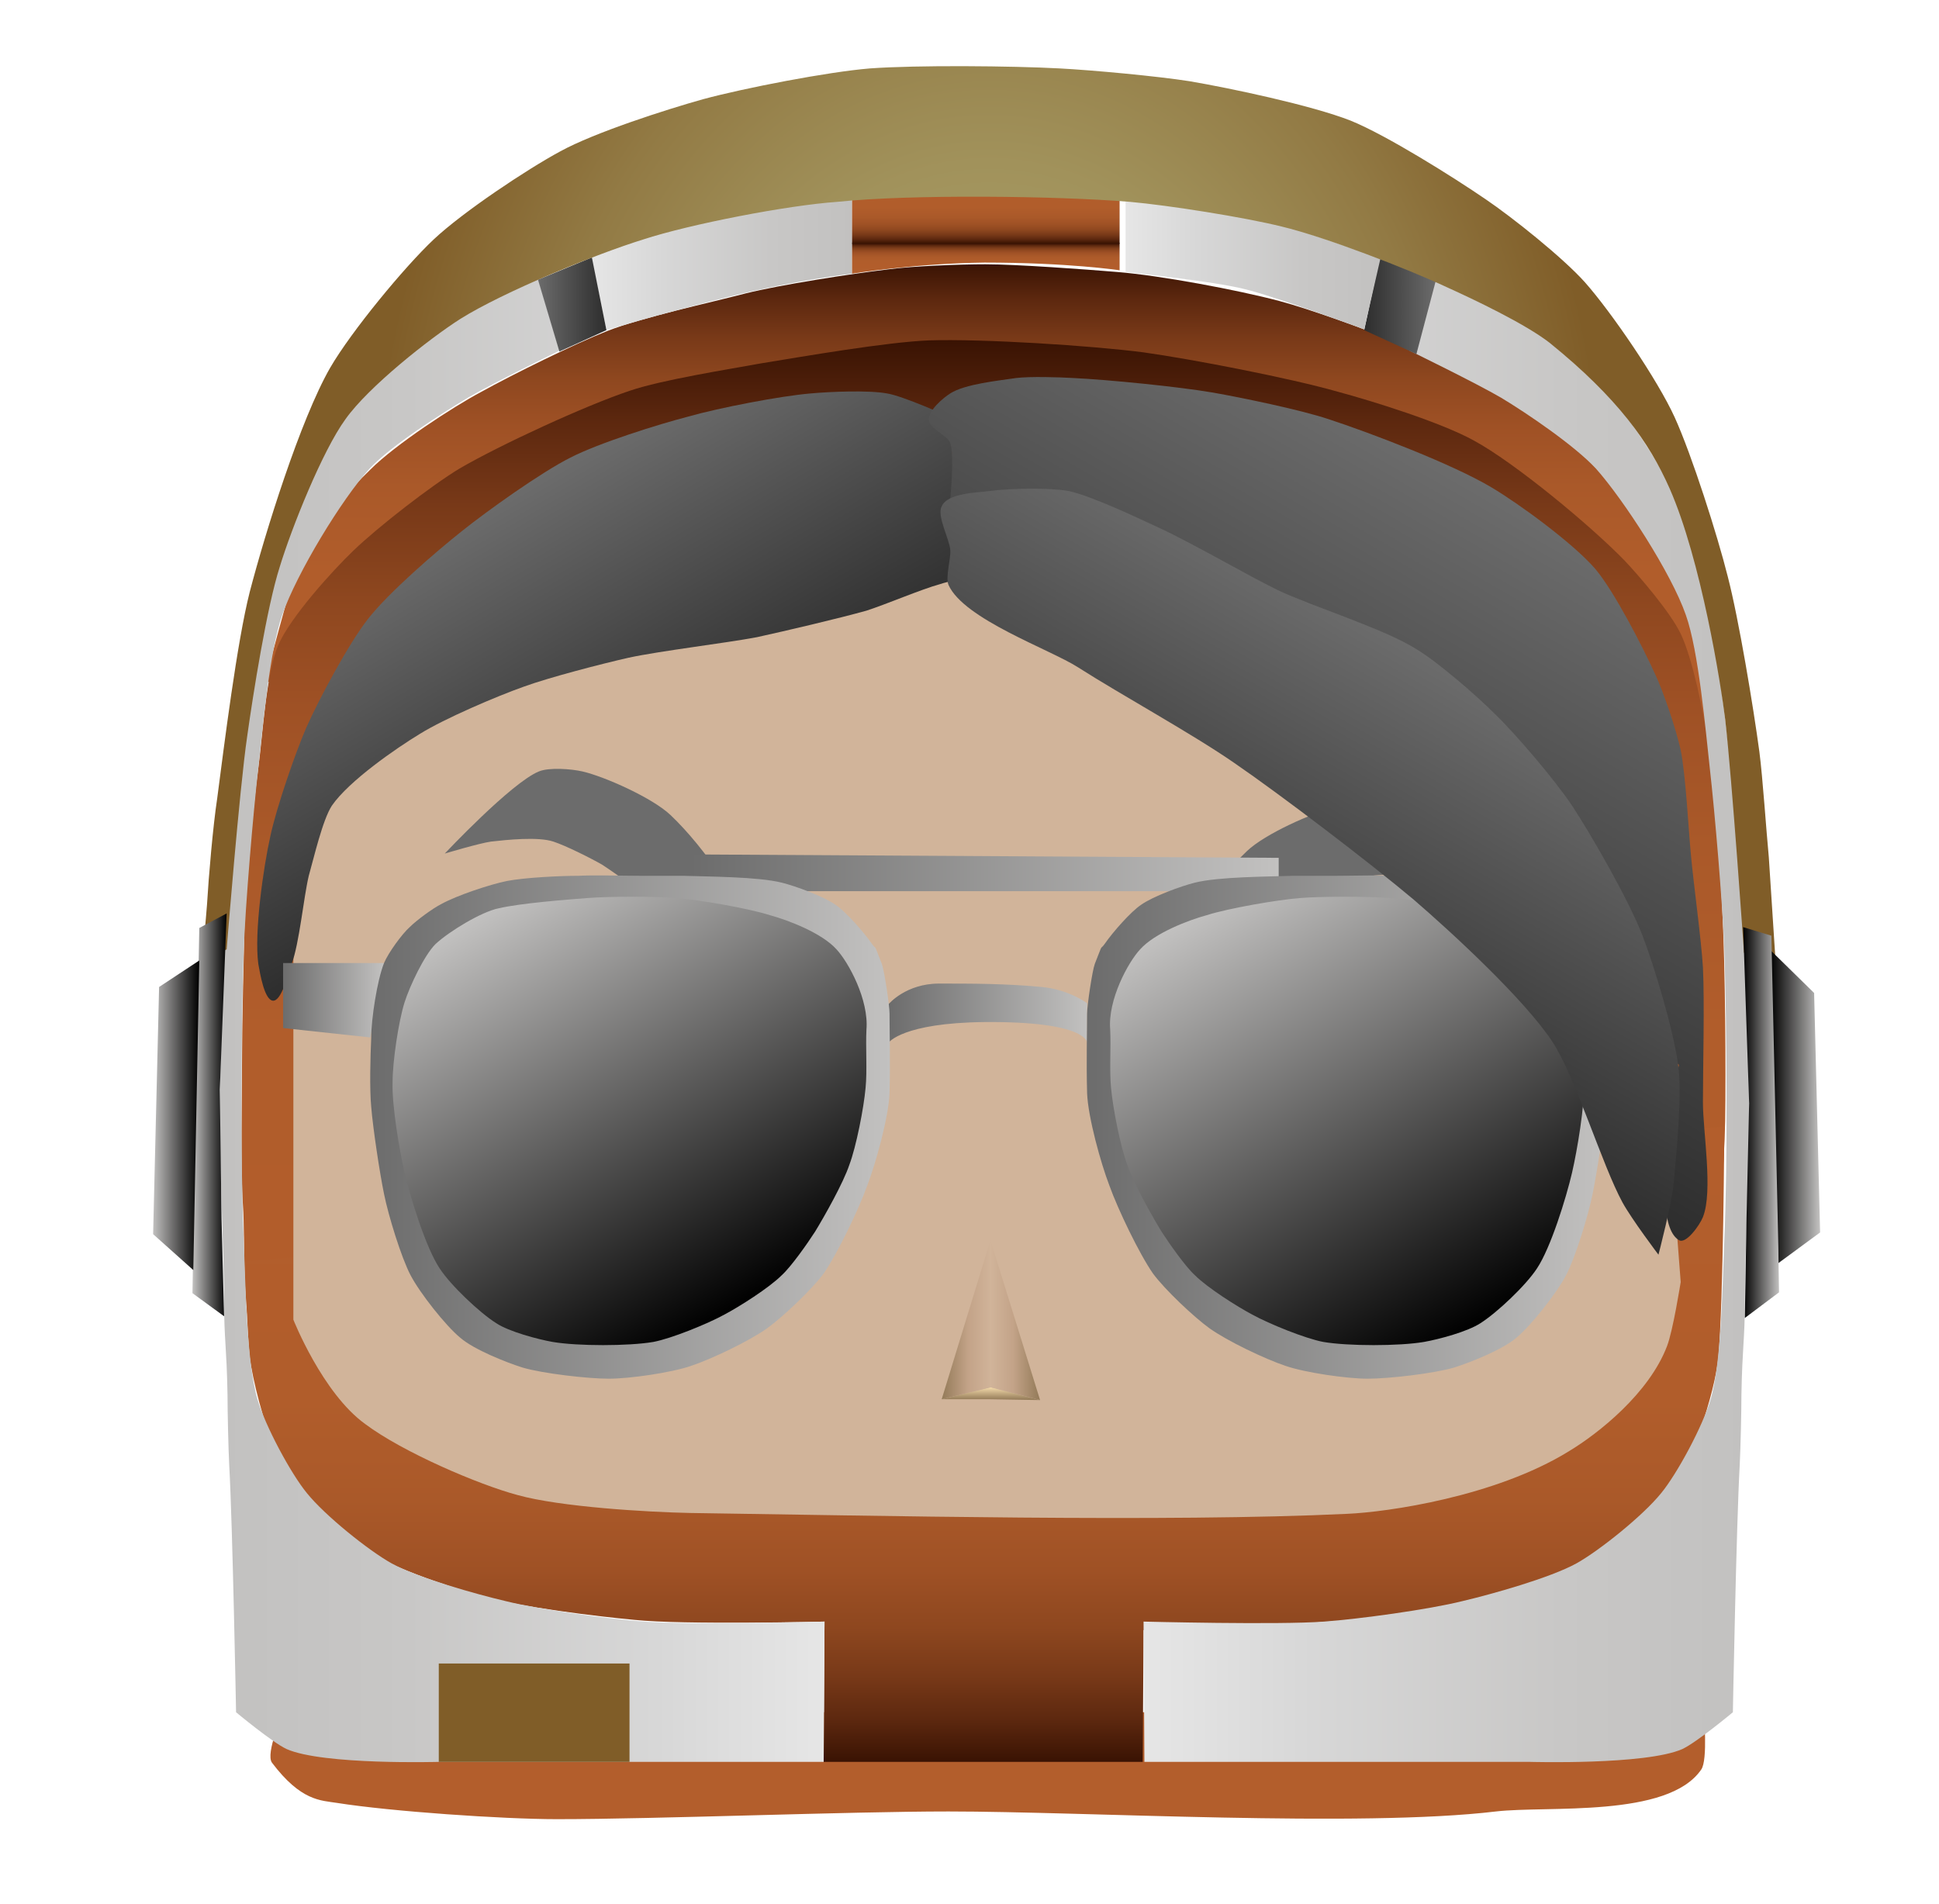
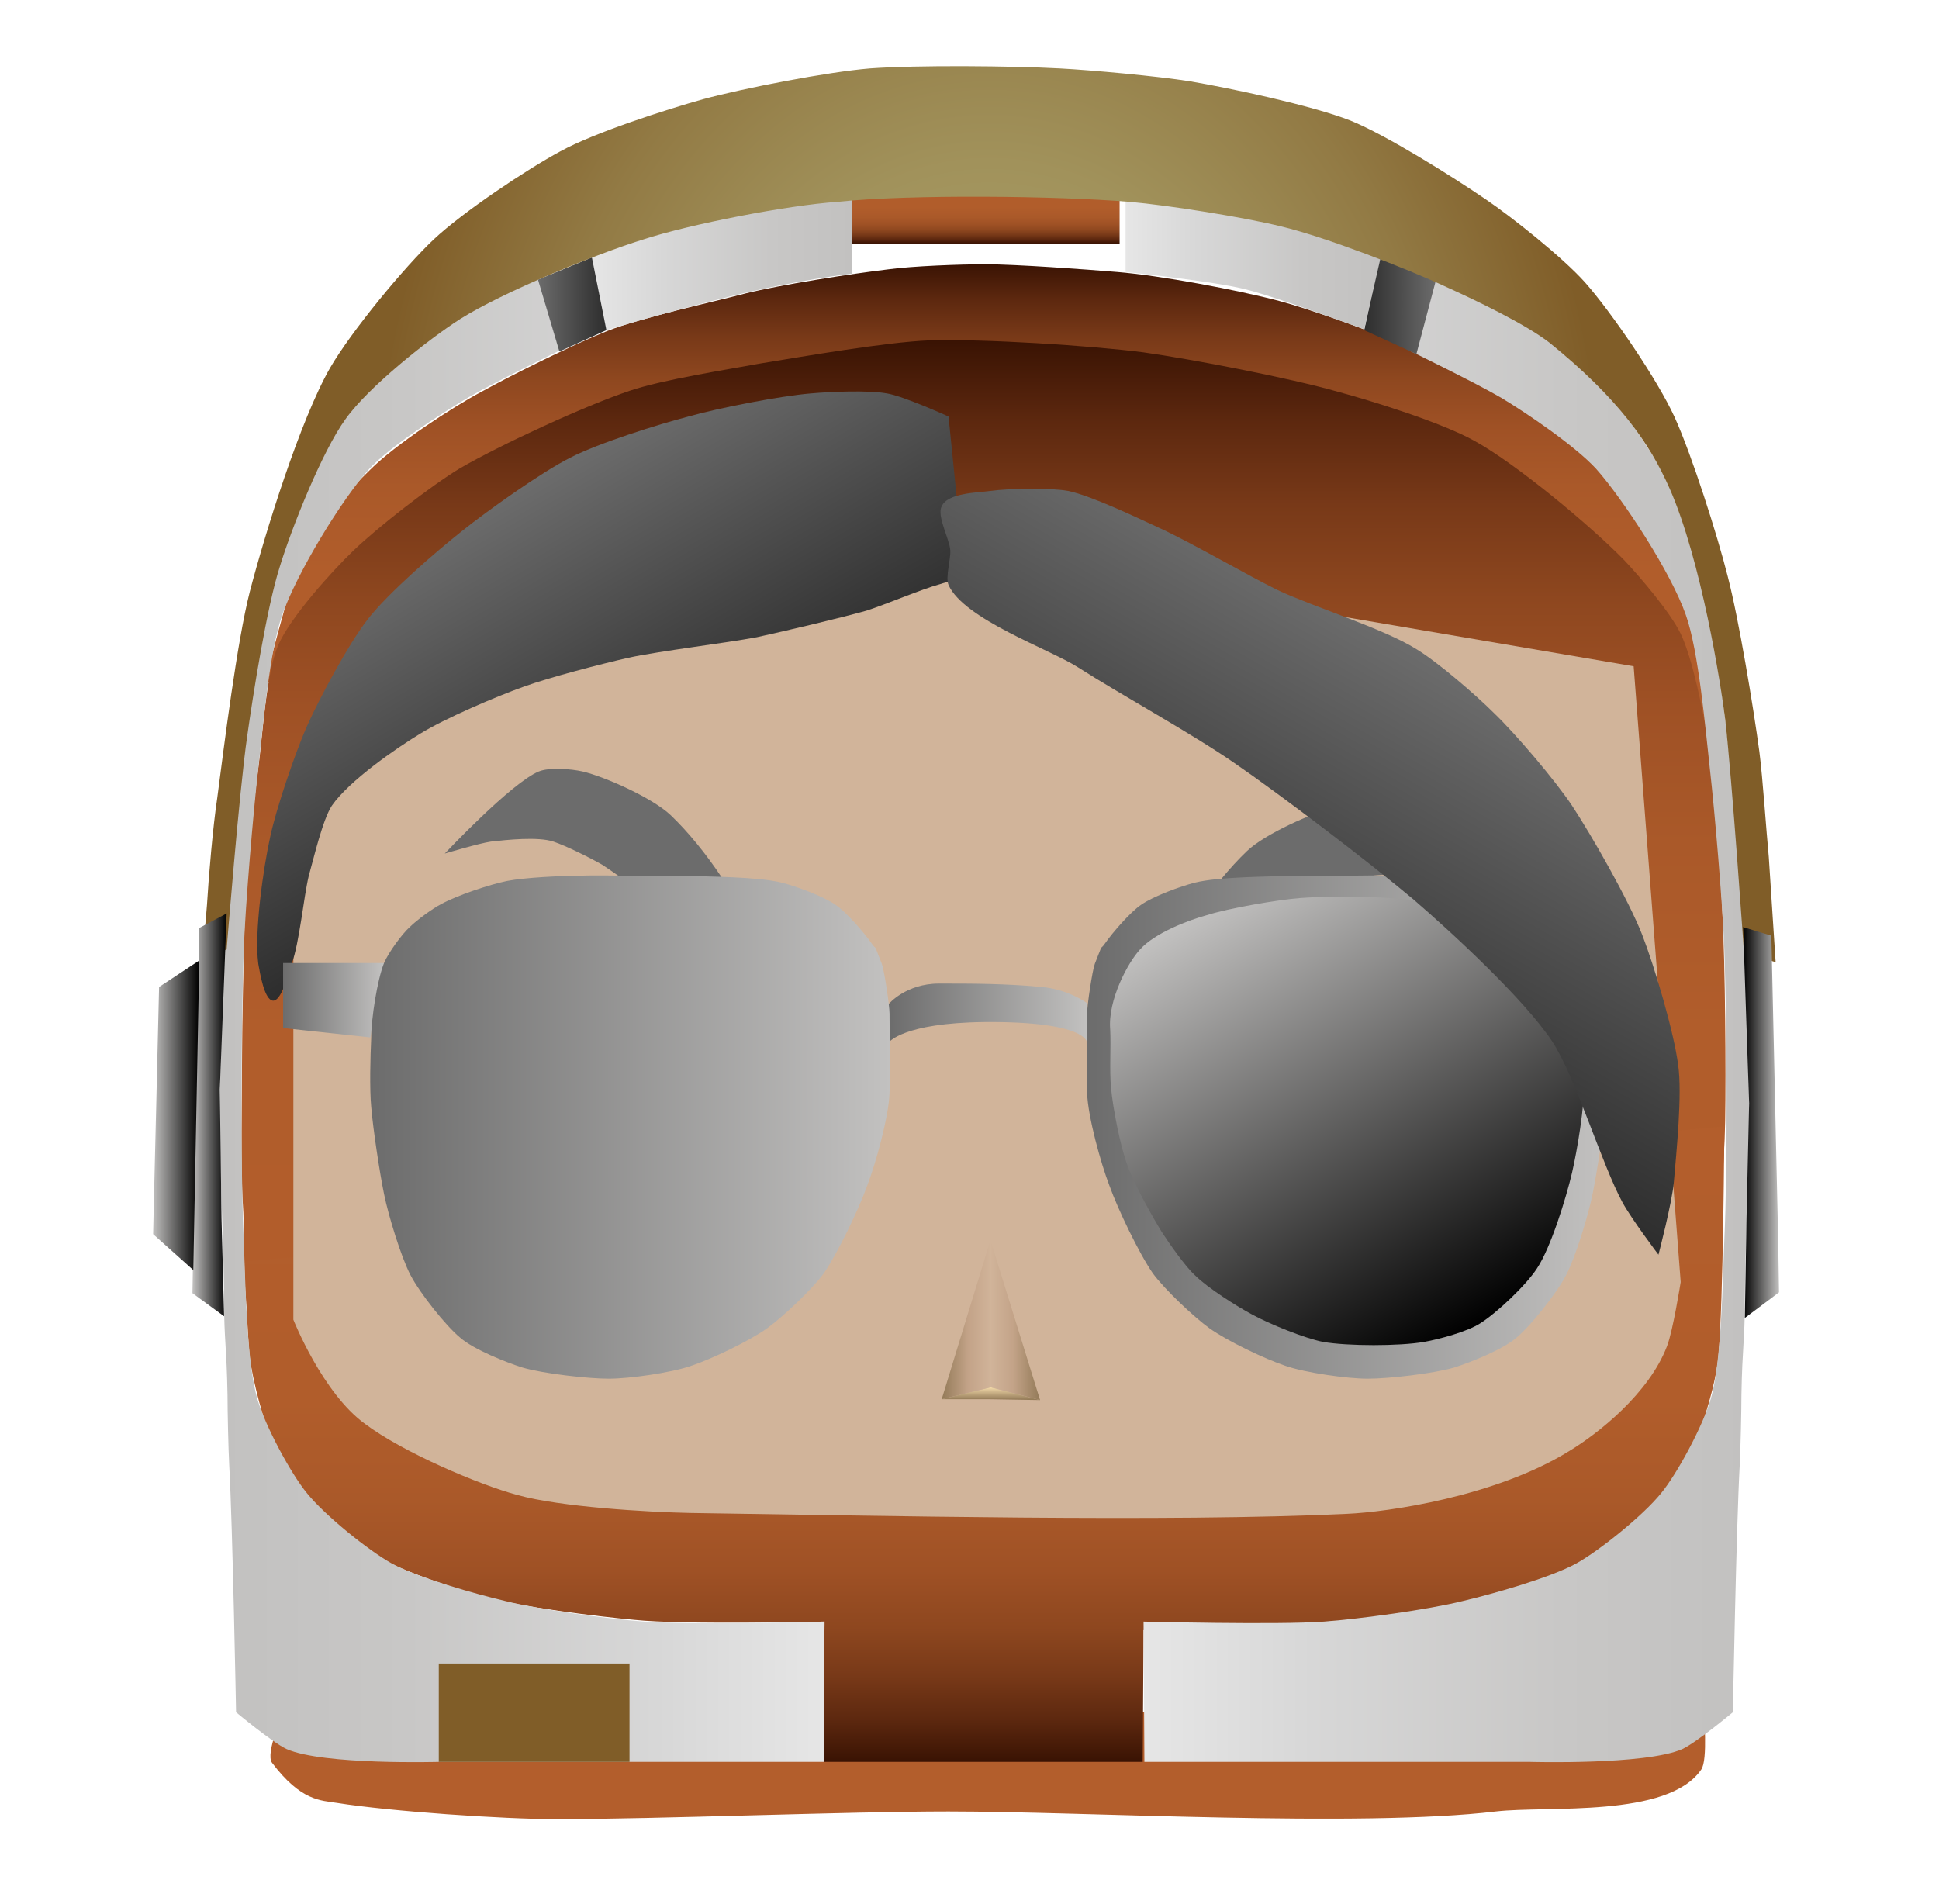
<svg xmlns="http://www.w3.org/2000/svg" version="1.1" id="Capa_1" x="0" y="0" viewBox="0 0 226.7 222.6" xml:space="preserve">
  <style>.st6{fill:#6c6c6c}.st34{fill:#4d4a47;stroke:#564b44;stroke-miterlimit:10}</style>
  <linearGradient id="SVGID_1_" gradientUnits="userSpaceOnUse" x1="115.297" y1="30.786" x2="115.297" y2="94.16">
    <stop offset="0" stop-color="#391203" />
    <stop offset=".007" stop-color="#3d1504" />
    <stop offset=".067" stop-color="#5d280f" />
    <stop offset=".135" stop-color="#783918" />
    <stop offset=".211" stop-color="#8e471f" />
    <stop offset=".301" stop-color="#9f5125" />
    <stop offset=".412" stop-color="#aa5929" />
    <stop offset=".568" stop-color="#b15d2b" />
    <stop offset="1" stop-color="#b35e2c" />
  </linearGradient>
  <path d="M31 79.7s2.8-11.1 4.1-14.3c1.3-3.3 5.8-8.2 8.2-10.5 2.9-2.9 9.6-7.3 13-9.1 3.6-2 10.9-5.6 14.7-7.1 4.1-1.6 12-3.3 16.2-4.4 4-1 12.4-2.3 16.6-2.8 2.9-.4 8.5-.6 11.4-.6 3.6 0 11.8.6 15.4.9 5 .4 14.1 2.1 19 3.4 3.4.9 10.1 3.3 13.4 4.7 4.2 1.8 12.7 5.8 16.6 8.6 3.8 2.7 11.2 9.9 13.5 14.4 2 4 4.8 9.7 5.6 13.9.9 4.3 1.1 17.5 1.1 17.5L31 79.7z" fill="url(#SVGID_1_)" />
  <linearGradient id="SVGID_2_" gradientUnits="userSpaceOnUse" x1="114.97" y1="182.39" x2="114.97" y2="39.775">
    <stop offset="0" stop-color="#b35e2c" />
    <stop offset=".432" stop-color="#b15d2b" />
    <stop offset=".588" stop-color="#aa5929" />
    <stop offset=".699" stop-color="#9f5125" />
    <stop offset=".788" stop-color="#8e471f" />
    <stop offset=".865" stop-color="#783918" />
    <stop offset=".933" stop-color="#5d280f" />
    <stop offset=".993" stop-color="#3d1504" />
    <stop offset="1" stop-color="#391203" />
  </linearGradient>
  <path d="M28.3 123.4c0 4.4-.2 13.2.1 17.5.3 4.2-.2 12.7 1.4 16.4 1.6 4 8.3 10.6 11.3 13 4.6 3.7 15.4 7.8 20.8 9.3 5.2 1.4 15.8 2.1 21.1 2.4 5.8.3 17.3 0 23.1 0h27.6c6 0 17.9.8 23.8 0 6.1-.8 18.3-3.6 23.9-6.5 3.5-1.8 10.1-6.8 12.7-10.3 2.1-2.9 4.7-10 5.6-13.7 1.2-4.9 1.9-15.3 2-20.4.1-5.9 0-18.1-.3-23.9-.2-5.2-1-15.3-1.7-20.4-.5-3.3-1.8-9.8-3.2-12.7-1.2-2.5-4.8-6.7-6.6-8.6-4-4.1-12.8-11.4-17.6-14-3.8-2.1-11.8-4.6-15.9-5.7-5.6-1.6-17-3.8-22.7-4.6-6.2-.8-18.8-1.6-25.1-1.4-5 .2-14.8 1.9-19.7 2.7-3.8.7-11.5 1.9-15.3 3.2-5.1 1.7-15.1 6.3-19.9 9.1-3.3 2-9.5 6.8-12.4 9.6-2.4 2.3-7.4 7.8-8.8 11.1-1.4 3.3-1.8 10.6-2.3 14.3-.6 4.4-1.4 13.4-1.6 17.8-.1 4.1-.3 11.9-.3 15.8z" fill="url(#SVGID_2_)" />
  <path d="M33.1 200.3s-2.1 4.7-1.3 5.8c3.4 4.5 5.7 4.4 7.6 4.7 6.3 1 19.4 1.9 25.7 1.9 11.7 0 34.1-.9 45.8-.9 16 0 48.1 1.9 64 0 6-.7 20.1.8 24-4.9.8-1.1.3-6.7.3-6.7H33.1z" fill="#b35e2c" />
  <linearGradient id="SVGID_3_" gradientUnits="userSpaceOnUse" x1="115.135" y1="131.712" x2="115.135" y2="206.024">
    <stop offset="0" stop-color="#b35e2c" />
    <stop offset=".432" stop-color="#b15d2b" />
    <stop offset=".588" stop-color="#aa5929" />
    <stop offset=".699" stop-color="#9f5125" />
    <stop offset=".788" stop-color="#8e471f" />
    <stop offset=".865" stop-color="#783918" />
    <stop offset=".933" stop-color="#5d280f" />
    <stop offset=".993" stop-color="#3d1504" />
    <stop offset="1" stop-color="#391203" />
  </linearGradient>
  <path d="M201.6 131.7s-.1 20.6-.7 27c-.4 4.3-3.3 12.8-5.6 16.1-2.4 3.5-8.9 7.5-12.4 9.1-4.9 2.4-15.8 4.3-21.1 5.1-6.9 1-28.1 1.6-28.1 1.6l-.1 15.4H96.3l.1-16.4s-16.5.4-22.2-.2c-4.4-.4-13.3-1.5-17.6-2.7-3.9-1.1-11.9-3.7-15.3-6.3-2.8-2.1-7.6-8-9.3-11.5-1.1-2.2-2.5-7.7-2.8-10.2-.3-2.9-.6-11.2-.6-11.2l173-15.8z" fill="url(#SVGID_3_)" />
  <path d="M34.3 154.3s3.4 8.6 8.4 12.2c4.4 3.3 13.3 7.1 17.8 8.3 5 1.4 15.2 2 20.2 2.1 21.4.3 56 1.1 76.8.1 4.7-.2 17.3-2 25.9-7.3 3.5-2.1 9.4-6.8 11.5-12.3.7-1.8 1.6-7.5 1.6-7.5l-5.5-72L69 57.1 34.3 97.7v56.6z" fill="#d1b49a" />
  <linearGradient id="SVGID_4_" gradientUnits="userSpaceOnUse" x1="57.58" y1="58.896" x2="76.402" y2="91.497">
    <stop offset="0" stop-color="#6c6c6c" />
    <stop offset=".788" stop-color="#3a3a3a" />
    <stop offset="1" stop-color="#2d2d2d" />
  </linearGradient>
  <path d="M109.9 68.3c-2.2.6-6.4 2.4-8.6 3.1-3.2.9-9.6 2.4-12.8 3.1-3.7.7-11.3 1.6-15 2.4-3.1.7-9.3 2.3-12.3 3.4-3.1 1.1-9.2 3.7-12.1 5.5-2.8 1.7-8.3 5.5-10.3 8.4-1.1 1.7-2.1 6.1-2.7 8.2-.6 2.5-1.1 7.9-2 10.3-.4 1.2-1.2 4.4-2.2 4.3-1-.1-1.5-3.2-1.7-4.3-.5-3.7.6-11.3 1.4-14.9.7-3.3 2.9-9.7 4.2-12.7 1.5-3.4 5-9.9 7.2-12.7 2.4-3.1 8.1-8 11-10.3 3-2.4 9.3-6.9 12.7-8.6 3.3-1.7 10.3-3.9 13.8-4.8 3.5-1 10.7-2.4 14.3-2.7 2.2-.2 6.7-.4 8.9 0 1.9.3 7.2 2.7 7.2 2.7l1.9 18.8c.2.1-2.1.5-2.9.8z" fill="url(#SVGID_4_)" />
  <path class="st6" d="M52 99.8s7.8-8.3 11-9.6c1.2-.5 3.8-.3 5.1 0 2.6.6 8.2 3.1 10.3 5.1 4 3.8 8.7 10.6 10.2 15.8.9 3.1 3.5 5.1.8 5.9-3.4 1.1-8.2-8.1-11.2-10.3-1.9-1.4-5.8-4.3-7.8-5.6-1.4-.8-4.2-2.2-5.7-2.7-1.8-.6-5.5-.2-7.3 0-1.4.2-5.4 1.4-5.4 1.4zM172.2 104s-7.8-8.3-11-9.6c-1.2-.5-3.8-.3-5.1 0-2.6.6-8.2 3.1-10.3 5.1-4 3.8-8.7 10.6-10.2 15.8-.9 3.1-3.5 5.1-.8 5.9 3.4 1.1 8.2-8.1 11.2-10.3 1.9-1.4 5.8-4.3 7.8-5.6 1.4-.8 4.2-2.2 5.7-2.7 1.8-.6 5.5-.2 7.3 0 1.4.2 5.4 1.4 5.4 1.4z" />
  <linearGradient id="SVGID_5_" gradientUnits="userSpaceOnUse" x1="33.06" y1="116.981" x2="44.871" y2="116.981">
    <stop offset="0" stop-color="#6c6c6c" />
    <stop offset="1" stop-color="#c2c1c0" />
  </linearGradient>
  <path fill="url(#SVGID_5_)" d="M33.1 112.6v7.6l10.2 1.1 1.6-8.7z" />
  <linearGradient id="SVGID_6_" gradientUnits="userSpaceOnUse" x1="80.725" y1="102.021" x2="149.48" y2="102.021">
    <stop offset="0" stop-color="#6c6c6c" />
    <stop offset="1" stop-color="#c2c1c0" />
  </linearGradient>
-   <path fill="url(#SVGID_6_)" d="M80.7 104.2v-4.3l68.8.4v3.9z" />
  <linearGradient id="SVGID_7_" gradientUnits="userSpaceOnUse" x1="103.924" y1="118.406" x2="127.124" y2="118.406">
    <stop offset="0" stop-color="#6c6c6c" />
    <stop offset="1" stop-color="#c2c1c0" />
  </linearGradient>
  <path d="M103.9 121.9s1.6-2.3 11.2-2.4c12-.1 12 2.4 12 2.4v-4.6s-2.1-1.6-5.3-1.9c-4.2-.4-8.1-.4-12-.4-3.9 0-5.9 2.4-5.9 2.4v4.5z" fill="url(#SVGID_7_)" />
  <linearGradient id="SVGID_8_" gradientUnits="userSpaceOnUse" x1="43.242" y1="131.712" x2="103.977" y2="131.712">
    <stop offset="0" stop-color="#6c6c6c" />
    <stop offset="1" stop-color="#c2c1c0" />
  </linearGradient>
  <path d="M44.9 112.6c.5-1.2 2.1-3.4 3-4.2.8-.8 2.7-2.2 3.7-2.7 1.8-1 5.7-2.3 7.7-2.7 2.1-.4 6.2-.6 8.3-.6 1.8-.1 5.5 0 7.3 0h5c2.9.1 8.7.1 11.5.8 1.6.4 4.9 1.6 6.3 2.6 1.2.8 3.3 3.2 4.2 4.5.7 1 .1-.4 1.2 2.4.3.8.9 4.9.9 5.8 0 2.3.1 5.5 0 9.3-.1 2.8-1.6 8.2-2.6 10.8-1 2.8-3.5 8-5.1 10.3-1.4 1.9-4.8 5.1-6.6 6.4-2.1 1.5-6.5 3.6-8.9 4.4-2.3.8-7.2 1.5-9.6 1.5-2.5 0-7.7-.6-10.1-1.3-1.9-.6-5.7-2.1-7.3-3.5-1.7-1.4-4.7-5.2-5.8-7.3-1.1-2.1-2.6-7-3.1-9.5-.5-2.4-1.3-7.7-1.5-10.2-.2-2.1-.1-5.9 0-8 0-2.3.7-6.8 1.5-8.8z" fill="url(#SVGID_8_)" />
  <linearGradient id="SVGID_9_" gradientUnits="userSpaceOnUse" x1="60.198" y1="104.593" x2="87.631" y2="152.109">
    <stop offset="0" stop-color="#c2c1c0" />
    <stop offset="1" />
  </linearGradient>
-   <path d="M47.3 137.1c-.6-2.6-1.5-7.9-1.4-10.6 0-2.4.7-7.1 1.4-9.3.6-1.9 2.3-5.5 3.6-6.8 1.6-1.5 5.4-3.8 7.4-4.2 2.6-.6 7.8-1 10.4-1.2 2.5-.2 7.9-.2 10.4 0 2.6.2 8.4 1.2 10.9 2 2.2.6 6.1 2.1 7.8 4 1.4 1.5 3.8 5.9 3.5 9.4-.1 2 .1 4.8-.1 6.8-.2 2.3-1.1 6.9-1.9 9-.7 2.1-2.9 6-4 7.8-.9 1.4-2.8 4.1-3.9 5.1-1.5 1.5-5 3.7-6.7 4.6-2 1.1-6.2 2.8-8.3 3.2-2.9.5-8.9.5-11.8 0-1.7-.3-5.1-1.2-6.6-2.2-1.9-1.2-5.3-4.4-6.6-6.4-1.6-2.4-3.4-8.2-4.1-11.2z" fill="url(#SVGID_9_)" />
  <linearGradient id="SVGID_10_" gradientUnits="userSpaceOnUse" x1="127.124" y1="131.712" x2="187.859" y2="131.712">
    <stop offset="0" stop-color="#6c6c6c" />
    <stop offset="1" stop-color="#c2c1c0" />
  </linearGradient>
  <path d="M186.2 112.6c-.5-1.2-2.1-3.4-3-4.2-.8-.8-2.7-2.2-3.7-2.7-1.8-1-5.7-2.3-7.7-2.7-2.1-.4-6.2-.6-8.3-.6-1.8-.1-5.5 0-7.3 0h-5c-2.9.1-8.7.1-11.5.8-1.6.4-4.9 1.6-6.3 2.6-1.2.8-3.3 3.2-4.2 4.5-.7 1-.1-.4-1.2 2.4-.3.8-.9 4.9-.9 5.8 0 2.3-.1 5.5 0 9.3.1 2.8 1.6 8.2 2.6 10.8 1 2.8 3.5 8 5.1 10.3 1.4 1.9 4.8 5.1 6.6 6.4 2.1 1.5 6.5 3.6 8.9 4.4 2.3.8 7.2 1.5 9.6 1.5 2.5 0 7.7-.6 10.1-1.3 1.9-.6 5.7-2.1 7.3-3.5 1.7-1.4 4.7-5.2 5.8-7.3 1.1-2.1 2.6-7 3.1-9.5.5-2.4 1.3-7.7 1.5-10.2.2-2.1.1-5.9 0-8 0-2.3-.7-6.8-1.5-8.8z" fill="url(#SVGID_10_)" />
  <linearGradient id="SVGID_11_" gradientUnits="userSpaceOnUse" x1="144.682" y1="104.002" x2="173.794" y2="154.426">
    <stop offset="0" stop-color="#c2c1c0" />
    <stop offset="1" />
  </linearGradient>
  <path d="M183.8 137.1c.6-2.6 1.5-7.9 1.4-10.6 0-2.4-.7-7.1-1.4-9.3-.6-1.9-2.3-5.5-3.6-6.8-1.6-1.5-5.4-3.8-7.4-4.2-2.6-.6-7.8-1-10.4-1.2-2.5-.2-7.9-.2-10.4 0-2.6.2-8.4 1.2-10.9 2-2.2.6-6.1 2.1-7.8 4-1.4 1.5-3.8 5.9-3.5 9.4.1 2-.1 4.8.1 6.8.2 2.3 1.1 6.9 1.9 9 .7 2.1 2.9 6 4 7.8.9 1.4 2.8 4.1 3.9 5.1 1.5 1.5 5 3.7 6.7 4.6 2 1.1 6.2 2.8 8.3 3.2 2.9.5 8.9.5 11.8 0 1.7-.3 5.1-1.2 6.6-2.2 1.9-1.2 5.3-4.4 6.6-6.4 1.6-2.4 3.4-8.2 4.1-11.2z" fill="url(#SVGID_11_)" />
  <linearGradient id="SVGID_12_" gradientUnits="userSpaceOnUse" x1="115.841" y1="162.206" x2="115.841" y2="163.656">
    <stop offset="0" stop-color="#f4daaa" />
    <stop offset="1" stop-color="#937a58" />
  </linearGradient>
  <path fill="url(#SVGID_12_)" d="M121.6 163.7l-5.8-1.5-5.7 1.4h5.6z" />
  <linearGradient id="SVGID_13_" gradientUnits="userSpaceOnUse" x1="110.059" y1="154.308" x2="115.896" y2="154.308">
    <stop offset="0" stop-color="#937a58" />
    <stop offset=".537" stop-color="#c3a388" />
    <stop offset="1" stop-color="#d1b49a" />
  </linearGradient>
  <path fill="url(#SVGID_13_)" d="M115.8 145l.1 17.2-5.8 1.4z" />
  <linearGradient id="SVGID_14_" gradientUnits="userSpaceOnUse" x1="115.785" y1="154.346" x2="121.622" y2="154.346">
    <stop offset="0" stop-color="#d1b49a" />
    <stop offset=".463" stop-color="#c3a388" />
    <stop offset="1" stop-color="#937a58" />
  </linearGradient>
  <path fill="url(#SVGID_14_)" d="M115.8 145v17.2l5.8 1.5z" />
  <linearGradient id="SVGID_15_" gradientUnits="userSpaceOnUse" x1="143.03" y1="114.242" x2="175.612" y2="57.808">
    <stop offset="0" stop-color="#2d2d2d" />
    <stop offset=".212" stop-color="#3a3a3a" />
    <stop offset="1" stop-color="#6c6c6c" />
  </linearGradient>
-   <path d="M111.1 46c-.8.5-2.6 2-2.5 3.1 0 1 2.2 1.8 2.5 2.7.5 1.5 0 6.5 0 6.5l85.2 66.2s-3.8 18.3 0 20.5c.8.5 2.4-1.7 2.8-2.7 1.2-3 0-10 0-13.4 0-3.9.2-11.8 0-15.8-.2-3.3-1.1-9.8-1.4-13.1-.3-3.1-.6-9.3-1.2-12.3-.5-2.3-2-6.8-3-8.9-1.5-3.3-4.8-9.7-7-12.3-2.6-3-8.9-7.6-12.1-9.5-4.5-2.7-14.2-6.4-19.1-8-3.3-1.1-10.1-2.5-13.5-3.1-4.1-.7-12.2-1.5-16.3-1.7-1.7-.1-5.1-.2-6.7 0-2 .3-6 .7-7.7 1.8z" fill="url(#SVGID_15_)" />
  <linearGradient id="SVGID_16_" gradientUnits="userSpaceOnUse" x1="143.552" y1="117.602" x2="167.158" y2="76.716">
    <stop offset="0" stop-color="#2d2d2d" />
    <stop offset=".212" stop-color="#3a3a3a" />
    <stop offset="1" stop-color="#6c6c6c" />
  </linearGradient>
  <path d="M110.1 59.2c-.6 1.1.9 3.8 1 5.1.1 1-.6 3.2-.2 4.1 1.8 4 11.8 7.5 15.1 9.6 5 3.2 13.4 7.8 18.3 11.2 5.4 3.7 15.9 11.7 21 16 4.3 3.7 12.9 11.6 16.2 16.6 2.7 4.1 5.8 14.4 8.2 18.8 1.1 2 4.2 6.1 4.2 6.1s1.6-6.1 1.8-8.5c.3-3.5 1-10.3.5-13.7-.5-3.9-2.8-11.6-4.2-15.2-1.6-4.1-5.9-11.6-8.2-15.1-2-3-6.6-8.4-9.1-10.8-2.1-2.1-6.6-6-9.1-7.5-3.8-2.4-12.2-5-16.2-6.9-3.5-1.7-10.2-5.6-13.7-7.2-2.6-1.2-8-3.8-10.8-4.4-2.3-.4-6.9-.3-9.1 0-1.4.2-5 .2-5.7 1.8z" fill="url(#SVGID_16_)" />
  <linearGradient id="SVGID_17_" gradientUnits="userSpaceOnUse" x1="25.678" y1="119.202" x2="96.476" y2="119.202">
    <stop offset="0" stop-color="#c2c1c0" />
    <stop offset=".31" stop-color="#c8c7c6" />
    <stop offset=".721" stop-color="#d7d7d7" />
    <stop offset="1" stop-color="#e6e6e6" />
  </linearGradient>
  <path d="M96.3 206l.1-16.4s-15.8.4-21.1 0c-4.1-.3-12.2-1.4-16.2-2.4-3.4-.8-10.2-2.7-13.3-4.4-2.7-1.5-7.8-5.6-9.9-8.2-1.9-2.3-4.9-7.9-5.8-11-1.3-4.4-1.4-13.9-1.6-18.6-.4-8.5-.3-25.5 0-34 .2-5.3 1.1-15.9 1.7-21.2.5-4.5 1.3-13.7 2.8-17.9 1.7-4.9 7-13.6 10.2-17.1 2.5-2.7 8.5-6.5 11.5-8.3 2.9-1.7 10.7-5.5 10.7-5.5l-2.6-8.8s-8 3.9-10.8 5.6c-2.5 1.5-7.8 6.4-10 8.6-2.2 2.3-5.3 7.3-6.7 10.5-1.5 3.4-3.5 10.8-4.3 14.6-1 4.5-2.3 12.5-2.8 17.1-.6 5.3-1.8 17.1-2 22.4-.3 5.2-.5 15.5-.5 20.6 0 5.2.5 15.3.5 20.5 0 4.6.3 5.3.4 11 0 1.9.1 6.3.2 8.2.4 7.2.8 28.9.8 28.9s4.2 3.5 5.9 4.3c4.3 1.9 17.9 1.5 17.9 1.5H96.3z" fill="url(#SVGID_17_)" />
  <linearGradient id="SVGID_18_" gradientUnits="userSpaceOnUse" x1="133.672" y1="119.15" x2="204.47" y2="119.15">
    <stop offset="0" stop-color="#e6e6e6" />
    <stop offset=".279" stop-color="#d7d7d7" />
    <stop offset=".69" stop-color="#c8c7c6" />
    <stop offset="1" stop-color="#c2c1c0" />
  </linearGradient>
  <path d="M133.8 206l-.1-16.4s15.8.4 21.1 0c4.1-.3 12.2-1.4 16.2-2.4 3.4-.8 10.2-2.7 13.3-4.4 2.7-1.5 7.8-5.6 9.9-8.2 1.9-2.3 4.9-7.9 5.8-11 1.3-4.4 1.4-13.9 1.6-18.6.4-8.5.3-25.5 0-34-.2-5.3-1.1-15.9-1.7-21.2-.5-4.5-1.3-13.7-2.8-17.9-1.7-4.9-7.3-13.5-10.5-17.1-2.5-2.7-8.1-6.5-11.1-8.3-2.9-1.7-10.7-5.5-10.7-5.5l2.6-8.8s8 3.9 10.8 5.6c2.5 1.5 7.8 6.4 10 8.6 2.2 2.3 5.6 7.4 7 10.5 1.5 3.4 3.7 10.6 4.5 14.3 1 4.5 2 12.6 2.5 17.2.6 5.3 1.6 17.3 1.8 22.6.3 5.2.5 15.5.5 20.6 0 5.2-.5 15.3-.5 20.5 0 4.6-.3 5.3-.4 11 0 1.9-.1 6.3-.2 8.2-.4 7.2-.8 28.9-.8 28.9s-4.2 3.5-5.9 4.3c-4.3 1.9-17.9 1.5-17.9 1.5h-45z" fill="url(#SVGID_18_)" />
  <linearGradient id="SVGID_19_" gradientUnits="userSpaceOnUse" x1="159.463" y1="35.097" x2="167.932" y2="35.097">
    <stop offset="0" stop-color="#2d2d2d" />
    <stop offset=".212" stop-color="#3a3a3a" />
    <stop offset="1" stop-color="#6c6c6c" />
  </linearGradient>
  <path fill="url(#SVGID_19_)" d="M161.6 28.8l-2.1 9.8 6.1 2.8 2.3-8.7z" />
  <linearGradient id="SVGID_20_" gradientUnits="userSpaceOnUse" x1="131.642" y1="30.837" x2="161.501" y2="30.837">
    <stop offset="0" stop-color="#e6e6e6" />
    <stop offset=".279" stop-color="#d7d7d7" />
    <stop offset=".69" stop-color="#c8c7c6" />
    <stop offset="1" stop-color="#c2c1c0" />
  </linearGradient>
  <path d="M131.6 31.8v-8.6s11.1 1.2 14.9 2.1c3.6.9 14.9 4.9 14.9 4.9l-1.9 8.3s-10.6-3.9-14-4.7c-3.5-.9-13.9-2-13.9-2z" fill="url(#SVGID_20_)" />
  <linearGradient id="SVGID_21_" gradientUnits="userSpaceOnUse" x1="115.258" y1="32.024" x2="115.258" y2="28.473">
    <stop offset="0" stop-color="#b35e2c" />
    <stop offset=".432" stop-color="#b15d2b" />
    <stop offset=".588" stop-color="#aa5929" />
    <stop offset=".699" stop-color="#9f5125" />
    <stop offset=".788" stop-color="#8e471f" />
    <stop offset=".865" stop-color="#783918" />
    <stop offset=".933" stop-color="#5d280f" />
    <stop offset=".993" stop-color="#3d1504" />
    <stop offset="1" stop-color="#391203" />
  </linearGradient>
-   <path d="M99.6 32v-3.6h31.3v3.2s-6-.9-15.8-.9c-8.1.1-15.5 1.3-15.5 1.3z" fill="url(#SVGID_21_)" />
  <linearGradient id="SVGID_22_" gradientUnits="userSpaceOnUse" x1="115.258" y1="28.473" x2="115.258" y2="21.02">
    <stop offset="0" stop-color="#391203" />
    <stop offset=".007" stop-color="#3d1504" />
    <stop offset=".067" stop-color="#5d280f" />
    <stop offset=".135" stop-color="#783918" />
    <stop offset=".211" stop-color="#8e471f" />
    <stop offset=".301" stop-color="#9f5125" />
    <stop offset=".412" stop-color="#aa5929" />
    <stop offset=".568" stop-color="#b15d2b" />
    <stop offset="1" stop-color="#b35e2c" />
  </linearGradient>
  <path d="M130.9 21.9v6.6H99.6v-6.6s6.8-.9 15.7-.9c9 0 15.6.9 15.6.9z" fill="url(#SVGID_22_)" />
  <linearGradient id="SVGID_23_" gradientUnits="userSpaceOnUse" x1="69.019" y1="30.9" x2="99.596" y2="30.9">
    <stop offset="0" stop-color="#e6e6e6" />
    <stop offset=".279" stop-color="#d7d7d7" />
    <stop offset=".69" stop-color="#c8c7c6" />
    <stop offset="1" stop-color="#c2c1c0" />
  </linearGradient>
  <path d="M70.9 38.6L69 29.4s5-1.4 15.2-4c10.6-2.6 15.4-2.2 15.4-2.2V32s-6.3.7-14.4 2.7c-8.4 2.1-14.3 3.9-14.3 3.9z" fill="url(#SVGID_23_)" />
  <linearGradient id="SVGID_24_" gradientUnits="userSpaceOnUse" x1="62.857" y1="35.619" x2="70.918" y2="35.619">
    <stop offset="0" stop-color="#6c6c6c" />
    <stop offset=".788" stop-color="#3a3a3a" />
    <stop offset="1" stop-color="#2d2d2d" />
  </linearGradient>
  <path fill="url(#SVGID_24_)" d="M65.4 41.1l-2.5-8.4 6.3-2.6 1.7 8.5z" />
  <path fill="#805d28" d="M51.3 194.5h22.3V206H51.3z" />
  <radialGradient id="SVGID_25_" cx="105.435" cy="75.935" r="75.275" gradientTransform="matrix(.954 0 0 1.162 15.048 -28.165)" gradientUnits="userSpaceOnUse">
    <stop offset="0" stop-color="#ada56e" />
    <stop offset=".216" stop-color="#aaa069" />
    <stop offset=".47" stop-color="#a1925b" />
    <stop offset=".743" stop-color="#927a44" />
    <stop offset="1" stop-color="#805d28" />
  </radialGradient>
  <path d="M26.5 111l-2.9 1.5s.5-5.3.6-6.7c.2-3.4.7-9.2 1.2-12.5.8-6.1 2.3-18.2 3.8-24.1 1.8-6.9 5.9-20.1 9.4-26.2 2.5-4.3 8.7-11.8 12.1-15 3.4-3.2 10.9-8.2 14.8-10.3 4-2.2 12.4-4.9 16.7-6.1C87 10.3 96.8 8.4 101.7 8c5.5-.4 16.6-.3 22.2 0 3.8.2 11.4.9 15.2 1.5 4.7.8 14.2 2.8 18.8 4.6 4.2 1.7 12 6.6 15.8 9.2 3.1 2.1 9 6.8 11.6 9.7 3.1 3.5 8.5 11.4 10.5 15.8s5 13.8 6.2 18.6c1.3 5 3 15.3 3.7 20.5.4 3.1.8 9.2 1.1 12.3.2 3.1.8 12.3.8 12.3l-3.7-1.1s-1.4-20.4-2.2-27.3c-.5-4.1-2.8-18.6-6.5-27-2.4-5.4-6-10.5-14-17-2.8-2.2-8.9-5.1-12-6.5-4.7-2.2-14.3-5.9-19.3-7.1-4.4-1.1-13.3-2.5-17.8-2.9-8.5-.7-25.7-.9-34.2 0-5.8.4-17.2 2.6-22.7 4.4-5.5 1.7-16.3 6.1-21.4 9.3-3.6 2.3-10.7 7.9-13.4 11.7-2.7 3.7-6.3 12.7-7.7 17.3-1.5 4.7-3.1 14.8-3.8 19.8-.9 6.1-2.4 24.9-2.4 24.9z" fill="url(#SVGID_25_)" />
  <linearGradient id="SVGID_26_" gradientUnits="userSpaceOnUse" x1="207.008" y1="129.415" x2="212.751" y2="129.415">
    <stop offset="0" />
    <stop offset="1" stop-color="#c2c1c0" />
  </linearGradient>
-   <path fill="url(#SVGID_26_)" d="M212.8 144.1l-.7-28-5.1-5 .9 36.6z" />
  <linearGradient id="SVGID_27_" gradientUnits="userSpaceOnUse" x1="203.788" y1="131.276" x2="208.006" y2="131.276">
    <stop offset="0" />
    <stop offset="1" stop-color="#c2c1c0" />
  </linearGradient>
  <path fill="url(#SVGID_27_)" d="M204 154.1l4-3-.1-6-.8-35.7-3.3-1 .7 20.6-.3 13.3z" />
  <linearGradient id="SVGID_28_" gradientUnits="userSpaceOnUse" x1="22.515" y1="130.376" x2="26.511" y2="130.376">
    <stop offset="0" stop-color="#c2c1c0" />
    <stop offset="1" />
  </linearGradient>
  <path fill="url(#SVGID_28_)" d="M26.2 153.9l-3.7-2.7.1-5.8.7-36.9 3.2-1.7-.8 20.6.2 15.1z" />
  <linearGradient id="SVGID_29_" gradientUnits="userSpaceOnUse" x1="17.875" y1="130.376" x2="23.276" y2="130.376">
    <stop offset="0" stop-color="#c2c1c0" />
    <stop offset="1" />
  </linearGradient>
  <path fill="url(#SVGID_29_)" d="M17.9 144.3l.7-28.9 4.7-3.1-.7 36.2z" />
  <g>
    <path class="st34" d="M2.6 264.2c.2-2.7.4-5.8.5-9.1.1-2.9.3-6.2.4-10.1.1-3.9.3-8.1.4-12.7h7.4c1.4 0 3-.1 4.7-.1.2 1.6.4 3.2.6 5 .2 1.5.4 3.3.7 5.4.3 2 .5 4.2.9 6.4.4-2.5.7-5.4 1.1-8.5s.7-6.4 1-9.8c1.2 0 2.6.1 4 .1 1.2.1 2.5.1 4 .1s3 .1 4.5.1c0 2.7.1 5.8.2 9.3.1 3 .2 6.6.4 10.8s.4 8.9.8 14.2c-.9 0-1.8.1-2.8.1-.8.1-1.8.1-2.9.1-1.1 0-2.2.1-3.2.1v-7.1c0-2.2 0-4.9-.1-8 0-3.1-.1-6.5-.3-10.2-.2 1.3-.4 2.8-.7 4.4-.2 1.6-.4 3.3-.7 5-.2 1.7-.4 3.4-.6 5.2-.2 1.7-.4 3.4-.5 5.1h-2.7c-.8 0-1.8-.1-2.8-.1-1 0-2-.1-3-.1-.1-1.3-.3-2.9-.5-4.7-.2-1.5-.4-3.4-.7-5.5s-.7-4.6-1.1-7.5v10.1c0 3.8.1 7.8.2 12.1-1.1 0-2.2-.1-3.2-.1h-6zM45.3 265.2c-1.9 0-3.5-.3-4.8-.9s-2.3-1.5-3.1-2.6c-.8-1.1-1.4-2.5-1.7-4-.3-1.6-.5-3.3-.5-5.2 0-3.8.9-6.7 2.6-8.8s4.3-3.2 7.7-3.2c1.8 0 3.3.3 4.6.9 1.3.6 2.4 1.4 3.2 2.5.8 1.1 1.4 2.4 1.8 3.9.4 1.5.6 3.2.6 5.1 0 2.3-.2 4.2-.7 5.8-.5 1.6-1.2 2.8-2 3.8-.9 1-2 1.7-3.2 2.1-1.5.3-2.9.6-4.5.6zm0-5.5c.2 0 .4-.1.5-.2.2-.1.3-.5.4-.9.1-.5.2-1.2.3-2.1.1-.9.1-2.1.1-3.6 0-1.4 0-2.6-.1-3.4 0-.9-.1-1.6-.2-2-.1-.5-.2-.8-.4-1-.2-.2-.4-.3-.6-.3-.3 0-.5.1-.6.2s-.3.5-.4.9c-.1.5-.2 1.1-.2 1.9 0 .8-.1 1.9-.1 3.3 0 1.6 0 2.9.1 3.8 0 .9.1 1.7.2 2.2.1.5.2.8.4 1 .2.1.4.2.6.2zM66.7 265.2c-1.9 0-3.5-.3-4.8-.9s-2.3-1.5-3.1-2.6c-.8-1.1-1.4-2.5-1.7-4-.3-1.6-.5-3.3-.5-5.2 0-3.8.9-6.7 2.6-8.8s4.3-3.2 7.7-3.2c1.8 0 3.3.3 4.6.9 1.3.6 2.4 1.4 3.2 2.5.8 1.1 1.4 2.4 1.8 3.9.4 1.5.6 3.2.6 5.1 0 2.3-.2 4.2-.7 5.8-.5 1.6-1.2 2.8-2 3.8-.9 1-2 1.7-3.2 2.1-1.5.3-2.9.6-4.5.6zm.1-5.5c.2 0 .4-.1.5-.2.2-.1.3-.5.4-.9.1-.5.2-1.2.3-2.1.1-.9.1-2.1.1-3.6 0-1.4 0-2.6-.1-3.4 0-.9-.1-1.6-.2-2-.1-.5-.2-.8-.4-1-.2-.2-.4-.3-.6-.3-.3 0-.5.1-.6.2s-.3.5-.4.9c-.1.5-.2 1.1-.2 1.9 0 .8-.1 1.9-.1 3.3 0 1.6 0 2.9.1 3.8 0 .9.1 1.7.2 2.2.1.5.2.8.4 1 .1.1.3.2.6.2zM89 265.6v-5.1-5.1-5.7c0-1.1-.3-1.6-1-1.6-.4 0-.7.1-.8.4-.1.3-.2.7-.2 1.2v14.4h-8.5c0-1.8.1-3.9.1-6.2v-7.1-9.3h4c.8 0 1.7 0 2.7-.1v3.7c.5-1.3 1.4-2.3 2.6-3.2s2.5-1.3 3.9-1.3c1.9 0 3.3.6 4.3 1.8 1 1.2 1.5 3 1.6 5.3v17.9H89zM115.4 265.2c-.2-2.1-.3-4.1-.5-5.9s-.3-3.3-.5-4.7c-.2-1.5-.3-2.9-.5-4.1-.3 2.3-.5 4.4-.7 6.1-.2 1.7-.3 3.1-.4 4.2-.1 1.3-.2 2.4-.2 3.4-1.9-.1-3.6-.1-5-.2s-2.5-.1-3.4-.1h-2.6c-.5-3.8-1-7.1-1.3-9.8s-.7-5.1-1-7.1c-.4-2.2-.6-4.1-.9-5.7h3c1 0 2 0 2.8-.1h2.8c.1 2.9.2 5.4.3 7.4.1 2 .2 3.6.2 4.8.1 1.5.2 2.6.3 3.5.4-2.9.7-5.4 1-7.4.2-2 .4-3.7.6-5.1.2-1.5.3-2.8.4-3.8h8.3c.5 3.9.9 7 1.2 9.3.3 2.3.6 4 .7 5.3.2 1.4.3 2.4.4 2.8.2-3.6.3-6.6.4-9 .1-2.3.1-4.2.2-5.6v-3.6c2.9.1 5.1.1 6.6.1h2.3c-.6 4.3-1.1 7.9-1.5 11.1-.4 3.1-.7 5.7-1 7.8-.3 2.5-.6 4.5-.7 6.2h-8.6c-1.2.1-2.1.2-2.7.2zM136.2 265.5c-1 0-1.9-.1-2.7-.4s-1.6-.7-2.2-1.3c-.6-.6-1.1-1.2-1.5-2-.4-.8-.5-1.7-.5-2.8 0-2.9 1-5.1 2.9-6.4 2-1.4 4.6-2 8.1-2v-.7c0-1.3-.1-2.2-.3-2.7-.2-.5-.5-.7-.8-.7-.7 0-1.2 1.1-1.2 3.3h-2.2c-1.4.1-3.3.1-5.8 0 0-1.3.1-2.5.5-3.6s.9-2.1 1.7-2.9c.8-.8 1.8-1.5 3-1.9 1.2-.5 2.7-.7 4.3-.7 1.6 0 2.9.2 4.1.7 1.1.5 2.1 1.1 2.8 2 .7.8 1.3 1.9 1.7 3.1s.6 2.6.6 4.1V265.5h-6.3c0-.3.1-.6.1-1v-1.1-1.3c-.6 1.3-1.4 2.3-2.6 2.7-1.1.5-2.3.7-3.7.7zm4.5-10.3v-.4-.6c-1.2.2-2 .6-2.5 1.2-.4.7-.6 1.4-.6 2.2 0 .5.1 1 .3 1.4s.6.6 1.1.6c.3 0 .5-.1.7-.2.2-.1.4-.4.6-.7.1-.3.3-.8.3-1.3 0-.6.1-1.3.1-2.2zM158.8 263.9c-2.8-.1-4.9-.1-6.3-.1h-2.2c0-5.5.1-10.2.1-14.2v-9.8c0-3-.1-5.5-.1-7.5 1.4.1 2.6.1 3.7.1 1 0 1.9 0 2.7.1h2.2c-.1 5.9-.1 10.9-.1 14.9v9.7c-.1 2.8 0 5.1 0 6.8zM172.5 265.9c-.4-1.6-.7-3.1-1-4.4-.3-1.3-.6-2.4-.8-3.3-.4.6-.6 1.2-.9 1.6-.2.5-.5.9-.6 1.3V264c-1.4 0-2.7-.1-3.7-.1h-4.9v-14.3-9.8-7.6c3 .1 5.2.1 6.6.1h2c0 2-.1 3.9-.1 5.6v12.5c.5-1.6.9-3 1.3-4.2s.7-2.3 1-3.1c.3-1 .6-1.9.8-2.6 1.3.1 2.6.1 3.7.2 1.1 0 2.1.1 3 .2 1 .1 1.9.1 2.7.1-1.1 2.3-2.1 4.3-2.9 6-.8 1.7-1.5 3.1-2 4.1.7 2.3 1.4 4.3 1.9 6.1.6 1.8 1.1 3.4 1.6 4.6.5 1.5 1 2.8 1.3 3.9H174.6c-.7.2-1.4.2-2.1.2zM192.4 265.3c-2 0-3.7-.3-5-1-1.3-.7-2.4-1.6-3.2-2.7-.8-1.1-1.3-2.5-1.7-4-.3-1.5-.5-3.2-.5-4.9 0-1.7.2-3.2.6-4.7.4-1.5 1-2.8 1.8-3.9s1.9-2 3.2-2.6c1.3-.6 2.9-1 4.8-1 2.1 0 3.8.4 5.1 1.1 1.3.7 2.4 1.8 3.2 3 .8 1.3 1.3 2.8 1.5 4.6.2 1.7.3 3.6.2 5.7H195.6c-1.4 0-3 0-4.7.1.1 1.6.2 2.8.5 3.4.3.6.6 1 1.2 1 .4 0 .7-.2.9-.6.2-.4.4-1.1.5-2.1h2.7c.8 0 1.8.1 2.8.1 1 0 2.1 0 3.1.1-.4 2.8-1.4 4.9-3.2 6.3-2 1.3-4.2 2.1-7 2.1zm-.1-19.3c-.5 0-.8.3-1.1 1-.2.6-.4 1.9-.4 3.8h2.8c0-1.6-.1-2.8-.3-3.6-.2-.9-.5-1.2-1-1.2zM204 265v-7.6-7.8c0-2.9 0-5.8-.1-8.8H207.3c.9 0 2.1 0 3.5-.1 0 .4-.1.8-.1 1.2 0 .4-.1.8-.1 1.3v1.7c.3-.7.7-1.4 1.2-1.9.5-.6 1.1-1.1 1.7-1.5.6-.4 1.3-.8 2-1 .7-.2 1.4-.3 2-.3-.1.5-.1 1.2-.1 2-.1.7-.1 1.6-.1 2.7s0 2.4-.1 4c-1.8.3-3.1 1-3.7 2-.7 1-1 2.4-1.1 4.2v10h-4.5c-.9-.2-2.3-.2-3.9-.1z" />
  </g>
</svg>